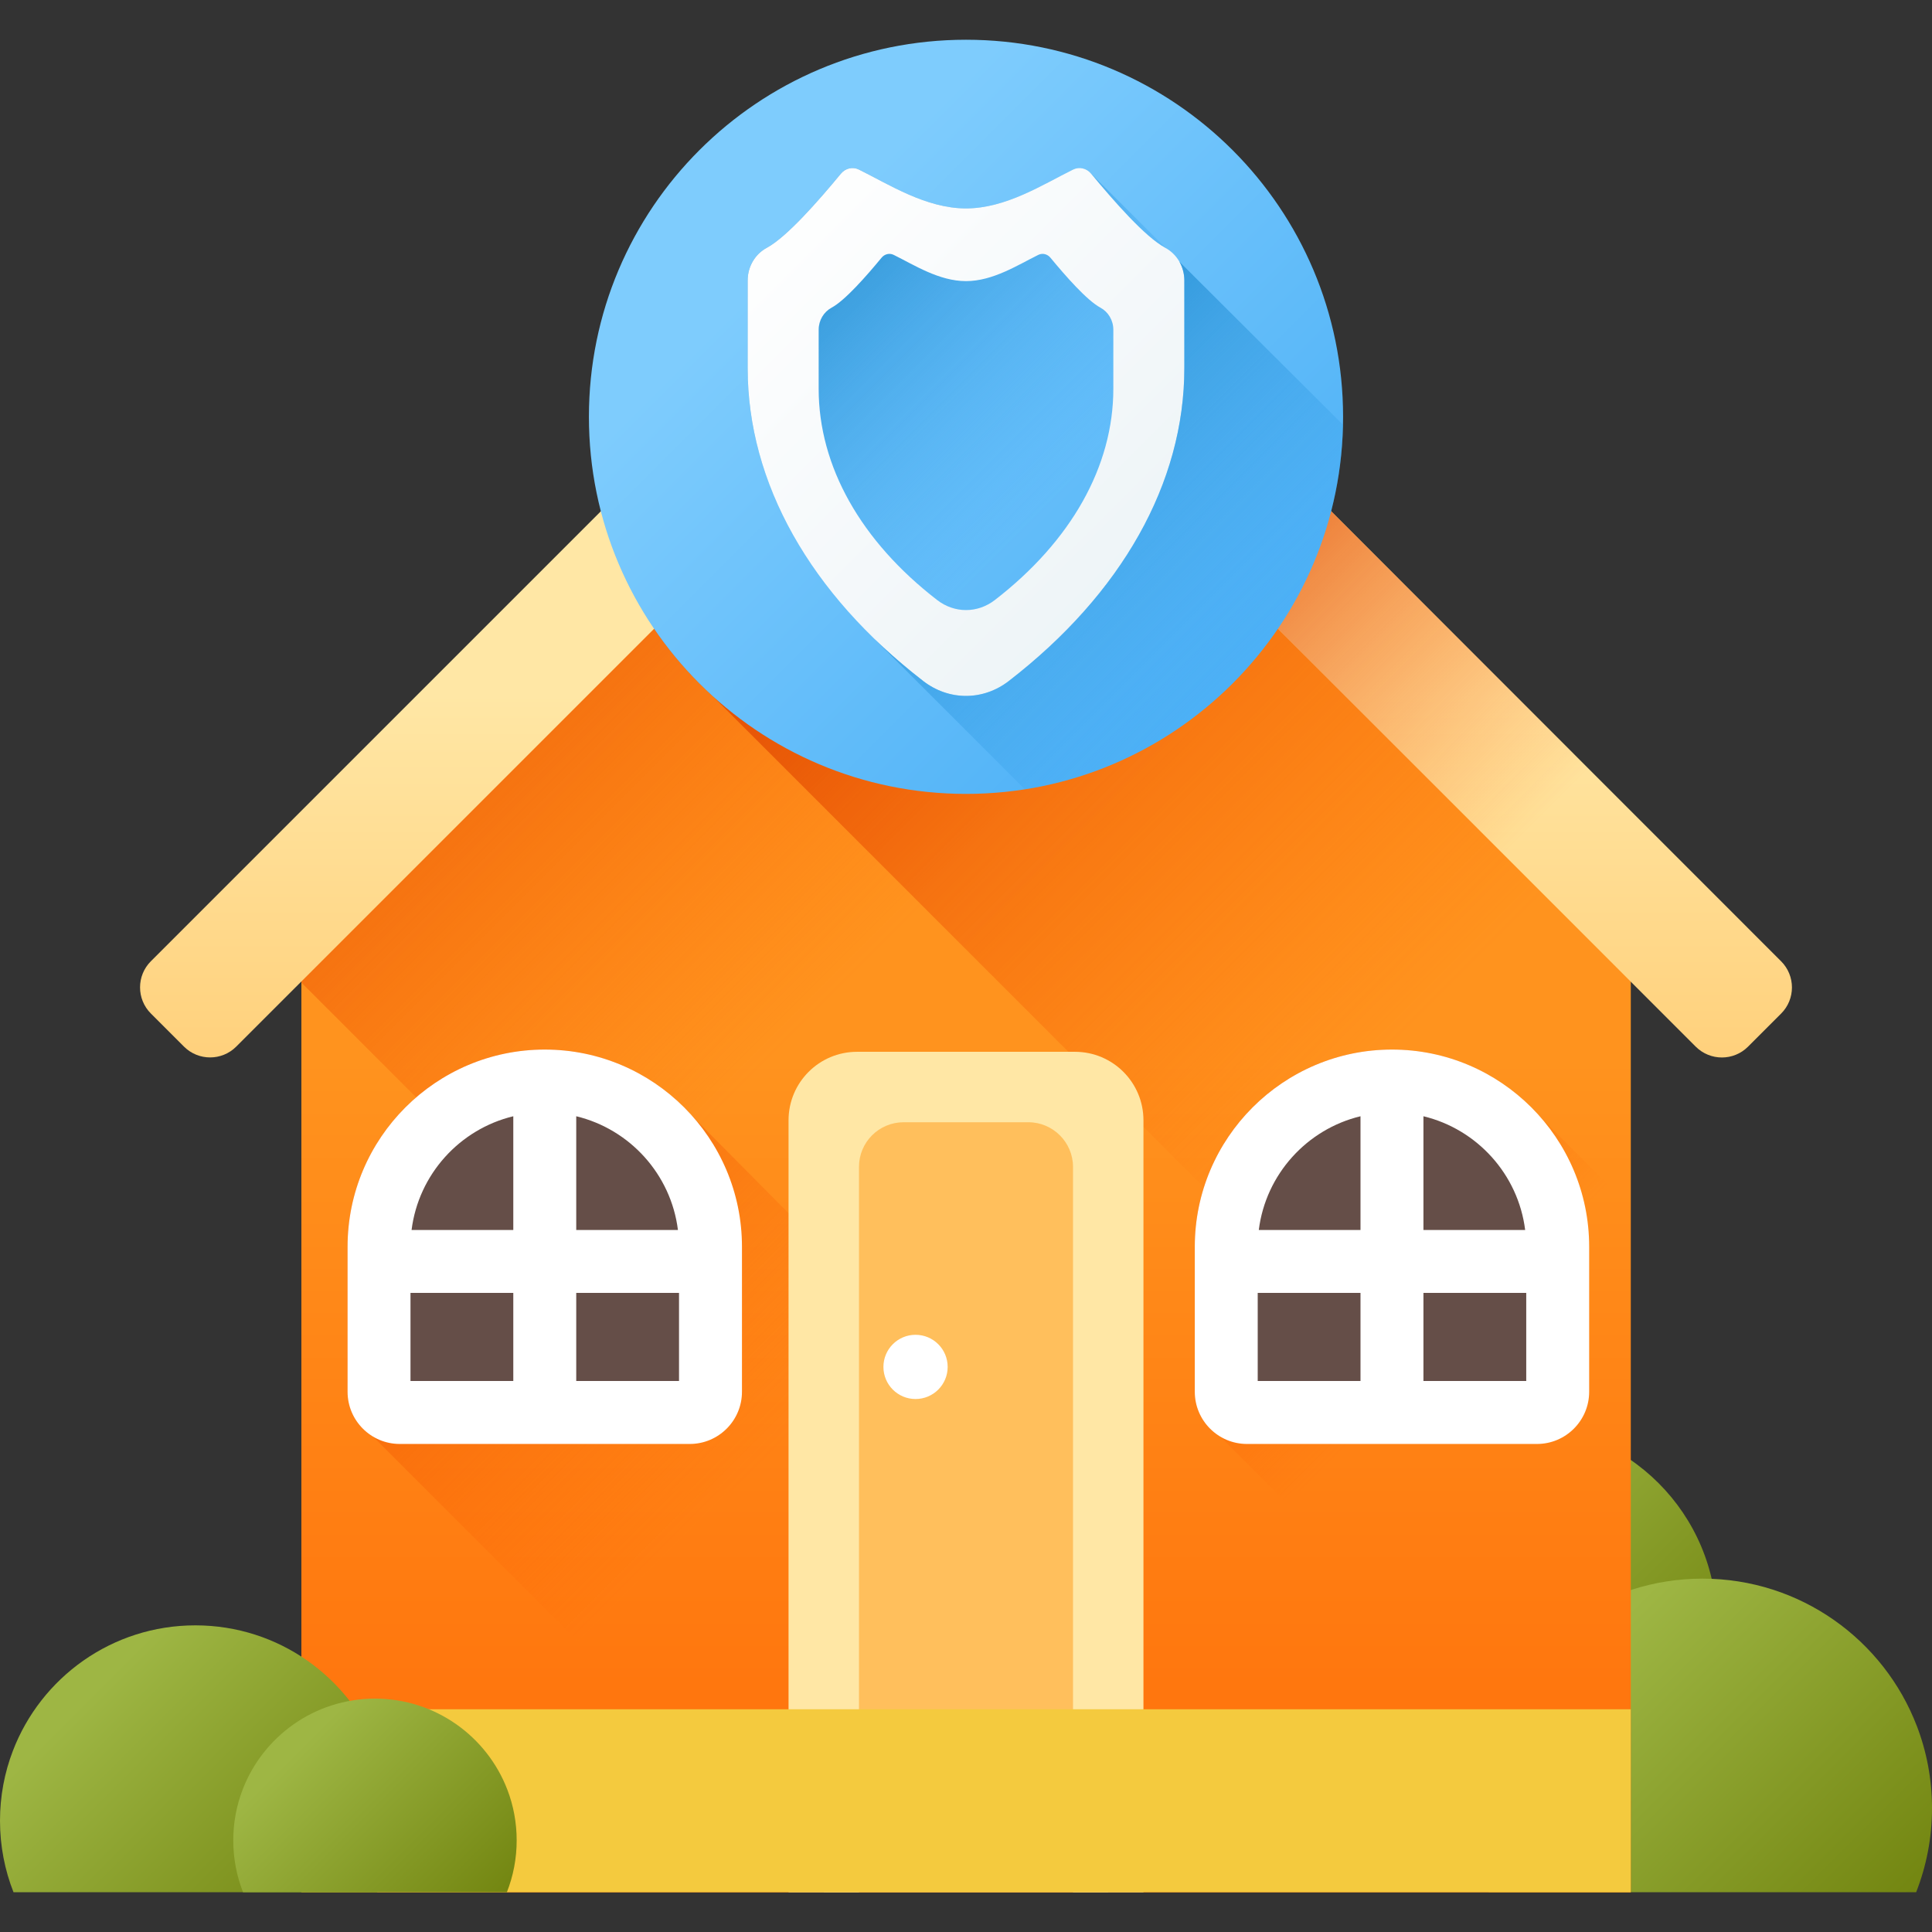
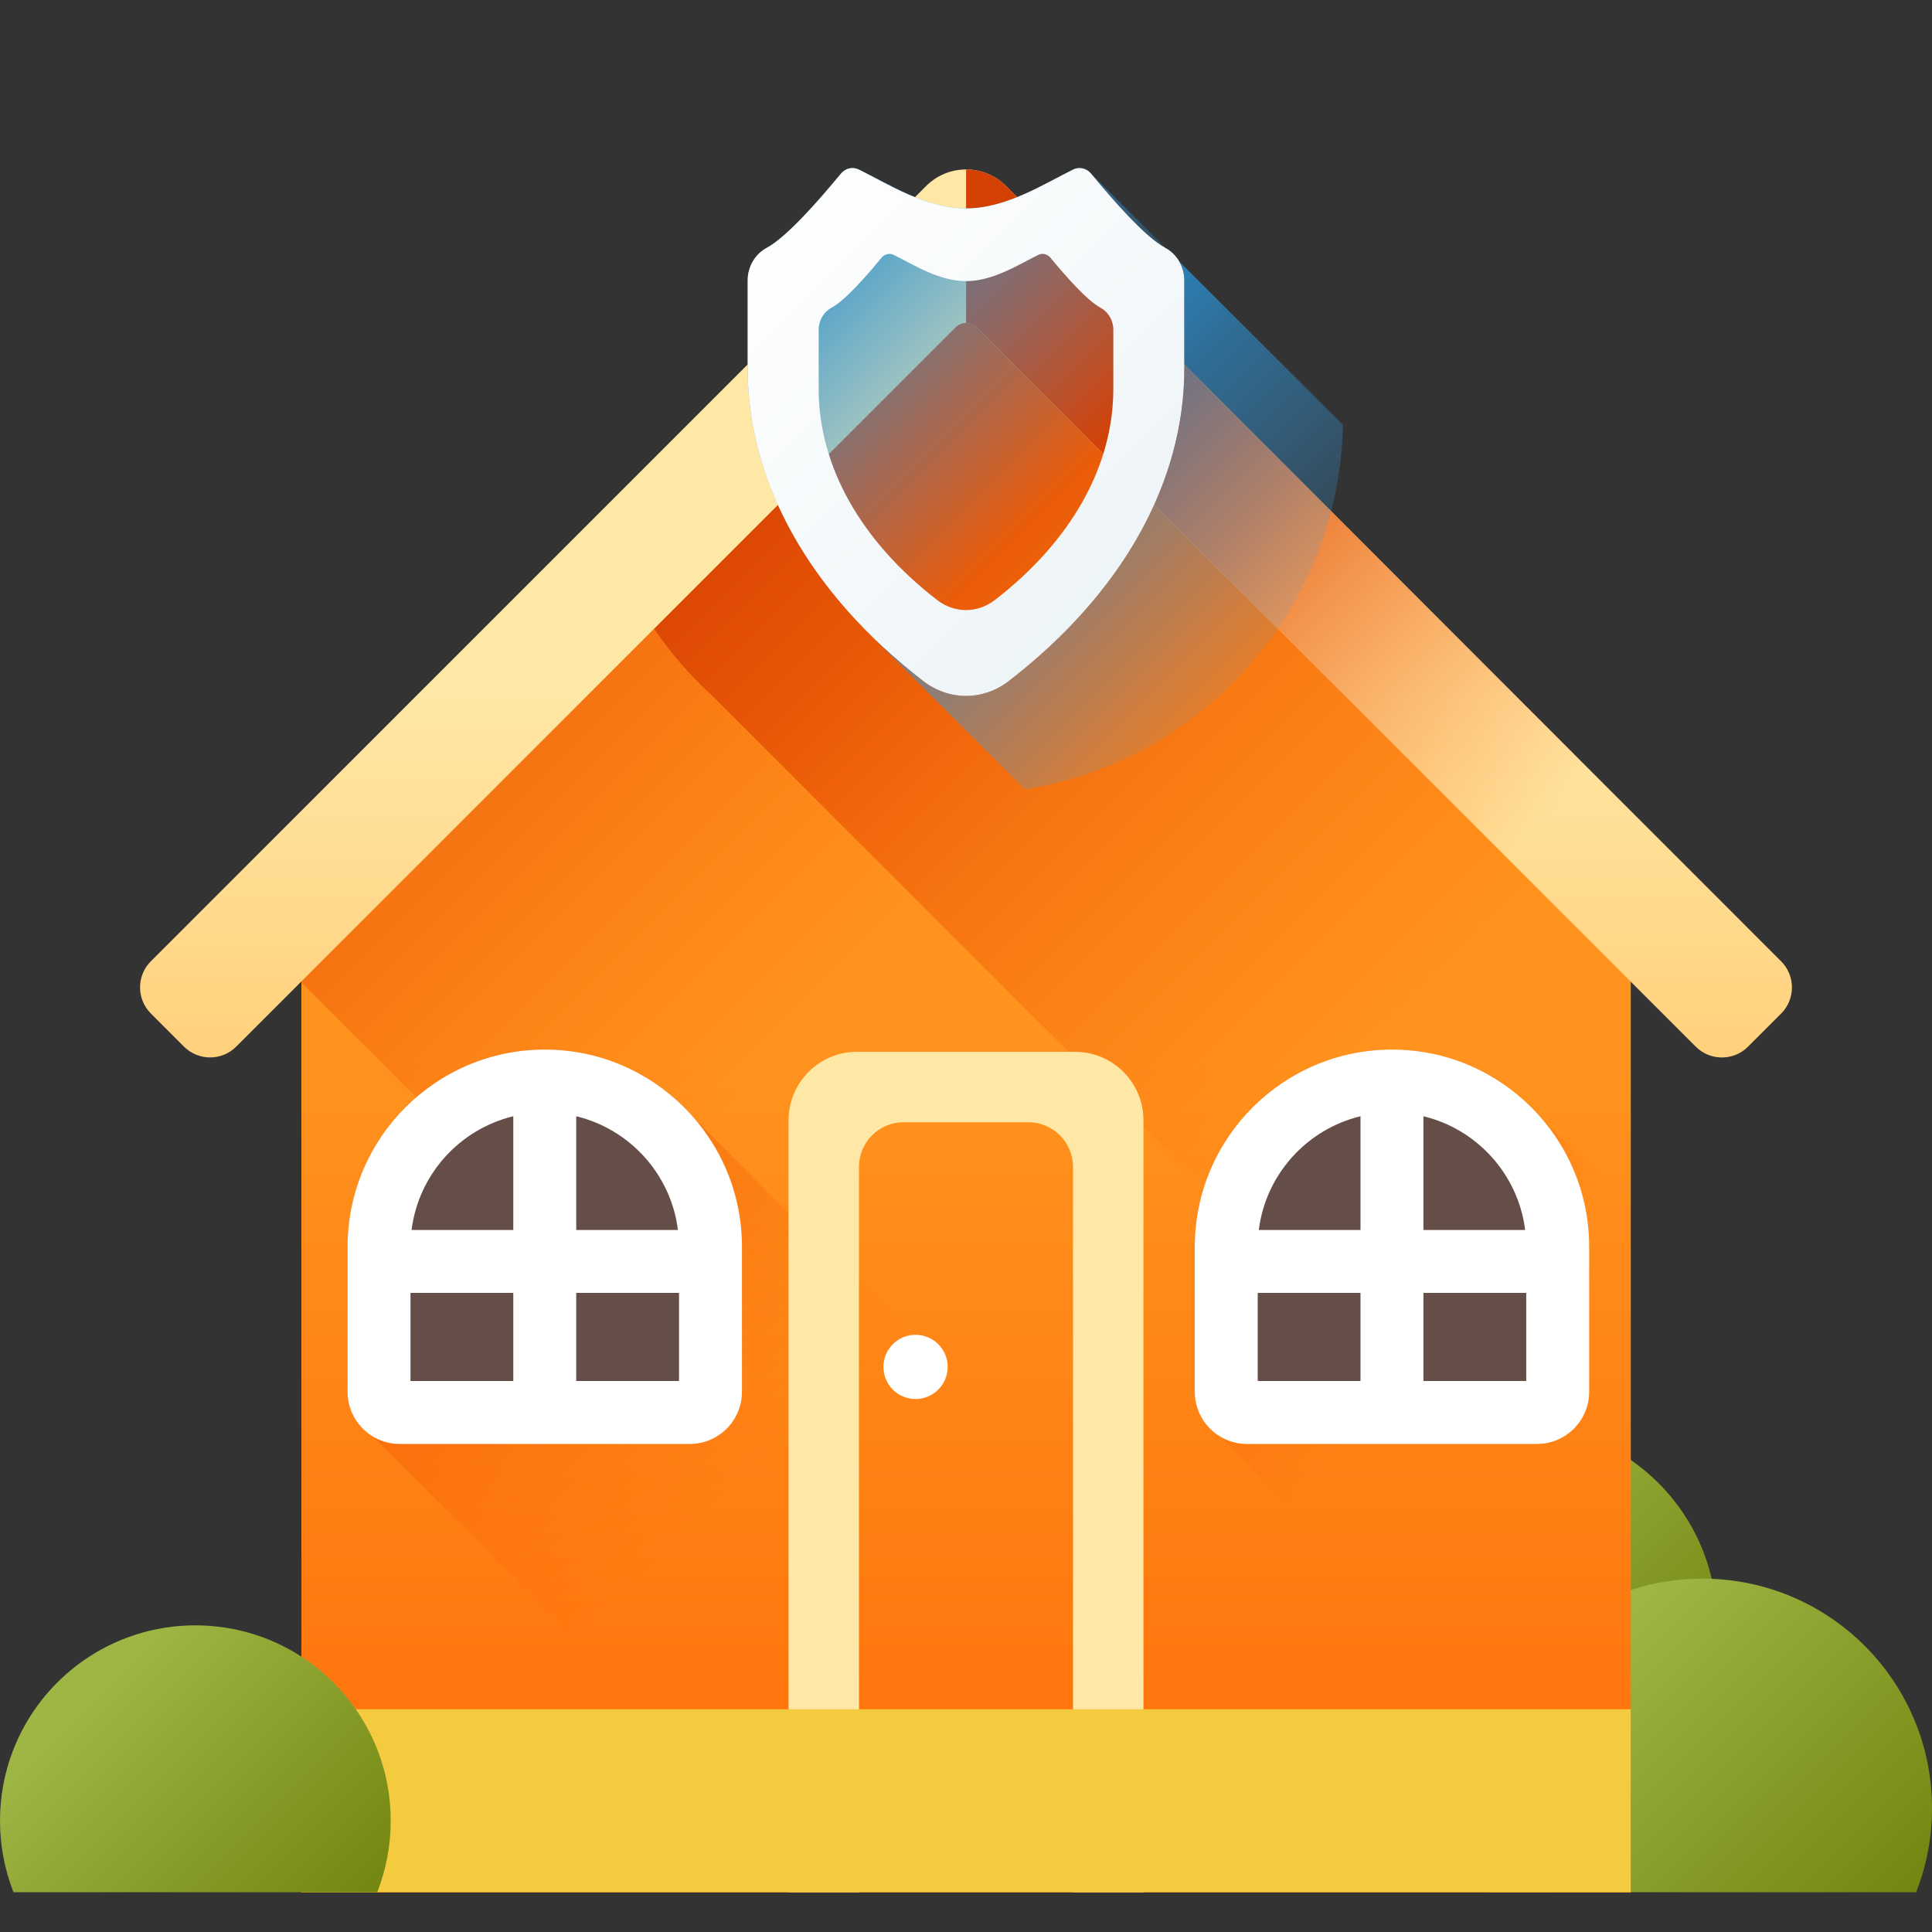
<svg xmlns="http://www.w3.org/2000/svg" width="100" height="100" viewBox="0 0 100 100" fill="none">
  <rect x="0" y="0" width="100" height="100" fill="#333333" stroke="none" />
  <g clip-path="url(#clip0_241_6537)">
    <path d="M78.57 94.333C84.254 94.333 88.861 89.726 88.861 84.043C88.861 78.36 84.254 73.753 78.57 73.753C72.887 73.753 68.28 78.36 68.28 84.043C68.28 89.726 72.887 94.333 78.57 94.333Z" fill="url(#paint0_linear_241_6537)" />
    <path d="M100 93.591C100 95.128 99.709 96.594 99.179 97.941H77.057C76.527 96.594 76.236 95.128 76.236 93.591C76.236 92.096 76.512 90.665 77.017 89.348C78.725 84.88 83.051 81.71 88.118 81.71C93.185 81.71 97.511 84.879 99.219 89.348C99.724 90.665 100 92.096 100 93.591Z" fill="url(#paint1_linear_241_6537)" />
    <path d="M84.41 44.97V97.943H15.6V44.97L50.004 10.358L84.41 44.97Z" fill="url(#paint2_linear_241_6537)" />
    <path d="M84.409 44.97V97.942H62.684L15.6 50.858V44.97L50.005 10.357L84.409 44.97Z" fill="url(#paint3_linear_241_6537)" />
    <path d="M50.004 10.358L31.812 28.66C32.92 31.502 34.672 34.021 36.893 36.035L81.068 80.21V41.608L50.004 10.358Z" fill="url(#paint4_linear_241_6537)" />
    <path d="M92.189 49.755L52.075 9.629C50.932 8.485 49.078 8.485 47.935 9.629L7.811 49.752C7.062 50.5 7.062 51.713 7.811 52.461L9.521 54.171C10.269 54.919 11.481 54.919 12.229 54.171L49.46 16.941C49.761 16.64 50.249 16.64 50.55 16.941L87.77 54.174C88.519 54.922 89.731 54.922 90.479 54.174L92.189 52.464C92.938 51.716 92.938 50.504 92.189 49.755Z" fill="url(#paint5_linear_241_6537)" />
    <path d="M52.075 9.628C51.504 9.057 50.755 8.771 50.005 8.771V16.715C50.202 16.715 50.4 16.791 50.55 16.941L87.771 54.175C88.519 54.923 89.731 54.923 90.48 54.175L92.189 52.465C92.938 51.717 92.938 50.504 92.189 49.756L52.075 9.628Z" fill="url(#paint6_linear_241_6537)" />
    <path d="M75.69 97.943H62.606H42.894L19.3 74.349C18.516 73.876 17.99 73.019 17.99 72.039V64.533C17.99 58.904 22.569 54.325 28.196 54.325C31.245 54.325 33.982 55.67 35.855 57.796L75.69 97.943Z" fill="url(#paint7_linear_241_6537)" />
    <path d="M35.703 73.11H20.69C20.098 73.11 19.619 72.63 19.619 72.038V64.532C19.619 59.794 23.459 55.954 28.197 55.954C32.934 55.954 36.775 59.794 36.775 64.532V72.038C36.775 72.63 36.295 73.11 35.703 73.11Z" fill="#654E48" />
    <path d="M28.197 54.325C22.569 54.325 17.99 58.904 17.99 64.532V72.038C17.99 73.528 19.201 74.739 20.691 74.739H35.703C37.192 74.739 38.404 73.528 38.404 72.038V64.532C38.404 58.904 33.825 54.325 28.197 54.325ZM35.09 63.663H29.826V57.777C32.6 58.446 34.729 60.783 35.09 63.663ZM26.568 57.777V63.663H21.303C21.665 60.783 23.794 58.446 26.568 57.777ZM21.247 66.921H26.568V71.481H21.247V66.921ZM29.826 71.481V66.921H35.146V71.481H29.826Z" fill="white" />
    <path d="M84.41 62.5V95.607L63.151 74.349C62.368 73.876 61.841 73.019 61.841 72.039V64.533C61.841 58.904 66.42 54.325 72.049 54.325C75.096 54.325 77.835 55.67 79.706 57.796L84.41 62.5Z" fill="url(#paint8_linear_241_6537)" />
    <path d="M79.555 73.11H64.542C63.95 73.11 63.47 72.63 63.47 72.038V64.532C63.47 59.794 67.311 55.954 72.049 55.954C76.786 55.954 80.627 59.794 80.627 64.532V72.038C80.627 72.63 80.147 73.11 79.555 73.11Z" fill="#654E48" />
    <path d="M72.049 54.325C66.42 54.325 61.842 58.904 61.842 64.532V72.038C61.842 73.528 63.053 74.739 64.542 74.739H79.555C81.044 74.739 82.255 73.528 82.255 72.038V64.532C82.255 58.904 77.677 54.325 72.049 54.325ZM78.942 63.663H73.677V57.777C76.451 58.446 78.581 60.783 78.942 63.663ZM70.419 57.777V63.663H65.155C65.516 60.783 67.645 58.446 70.419 57.777ZM65.099 66.921H70.419V71.481H65.099V66.921ZM73.677 71.481V66.921H78.998V71.481H73.677Z" fill="white" />
-     <path d="M42.638 97.942V59.346C42.638 57.644 44.018 56.264 45.721 56.264H54.28C55.982 56.264 57.362 57.644 57.362 59.346V97.942H42.638Z" fill="#FFBF5C" />
    <path d="M59.185 97.942H55.539V60.397C55.539 59.127 54.5 58.087 53.229 58.087H46.772C45.495 58.087 44.461 59.121 44.461 60.397V97.942H40.815V57.986C40.815 56.028 42.403 54.441 44.36 54.441H55.64C57.598 54.441 59.185 56.028 59.185 57.986V97.942Z" fill="#FFE7A5" />
    <path d="M47.388 72.413C48.306 72.413 49.051 71.669 49.051 70.751C49.051 69.833 48.306 69.089 47.388 69.089C46.47 69.089 45.726 69.833 45.726 70.751C45.726 71.669 46.47 72.413 47.388 72.413Z" fill="white" />
    <path d="M84.406 88.471H15.596V97.943H84.406V88.471Z" fill="#F4CA3E" />
    <path d="M20.223 94.24C20.223 95.547 19.976 96.795 19.524 97.941H0.699C0.247 96.795 0 95.547 0 94.24C0 92.967 0.235 91.75 0.664 90.629C2.118 86.826 5.8 84.128 10.111 84.128C14.423 84.128 18.105 86.826 19.559 90.629C19.988 91.75 20.223 92.967 20.223 94.24Z" fill="url(#paint9_linear_241_6537)" />
-     <path d="M26.743 95.256C26.743 96.204 26.564 97.109 26.236 97.941H12.58C12.253 97.109 12.074 96.204 12.074 95.256C12.074 94.333 12.244 93.45 12.556 92.637C13.61 89.878 16.281 87.921 19.409 87.921C22.536 87.921 25.207 89.878 26.262 92.637C26.573 93.45 26.743 94.333 26.743 95.256Z" fill="url(#paint10_linear_241_6537)" />
-     <path d="M50 41.092C60.779 41.092 69.518 32.353 69.518 21.574C69.518 10.795 60.779 2.057 50 2.057C39.221 2.057 30.482 10.795 30.482 21.574C30.482 32.353 39.221 41.092 50 41.092Z" fill="url(#paint11_linear_241_6537)" />
    <path d="M69.512 21.987L56.477 8.99C56.239 8.704 55.863 8.618 55.541 8.777C53.975 9.553 52.063 10.788 50 10.788C47.937 10.788 46.025 9.553 44.459 8.777C44.137 8.618 43.761 8.704 43.523 8.99C42.351 10.41 40.721 12.269 39.688 12.826C39.092 13.145 38.698 13.79 38.698 14.518V19.047C38.698 24.076 41.013 28.95 45.258 33.065L53.047 40.854C62.247 39.412 69.314 31.544 69.512 21.987Z" fill="url(#paint12_linear_241_6537)" />
    <path d="M60.312 12.826C59.278 12.271 57.649 10.41 56.476 8.99C56.239 8.704 55.863 8.618 55.541 8.777C53.974 9.553 52.062 10.788 50 10.788C47.937 10.788 46.025 9.553 44.459 8.777C44.137 8.618 43.761 8.704 43.523 8.99C42.351 10.41 40.721 12.269 39.688 12.826C39.092 13.145 38.698 13.79 38.698 14.518V19.047C38.698 24.998 41.939 30.733 47.786 35.249C49.115 36.277 50.884 36.277 52.214 35.249C58.06 30.733 61.302 24.998 61.302 19.047V14.518C61.302 13.79 60.908 13.145 60.312 12.826ZM57.626 20.123C57.626 24.139 55.439 28.01 51.494 31.057C50.596 31.751 49.404 31.751 48.506 31.057C44.561 28.01 42.374 24.139 42.374 20.123V17.069C42.374 16.576 42.639 16.143 43.043 15.925C43.739 15.551 44.839 14.296 45.629 13.339C45.79 13.145 46.045 13.086 46.261 13.194C47.319 13.717 48.608 14.551 50 14.551C51.392 14.551 52.68 13.717 53.739 13.194C53.955 13.086 54.21 13.145 54.371 13.339C55.161 14.296 56.261 15.551 56.959 15.925C57.361 16.143 57.626 16.576 57.626 17.069V20.123Z" fill="url(#paint13_linear_241_6537)" />
    <path d="M61.043 13.543C61.207 13.83 61.302 14.164 61.302 14.518V19.047C61.302 24.998 58.061 30.733 52.214 35.249C50.884 36.277 49.116 36.277 47.786 35.249C46.88 34.549 46.036 33.82 45.258 33.065L53.047 40.855C62.246 39.412 69.314 31.544 69.512 21.987L61.043 13.543Z" fill="url(#paint14_linear_241_6537)" />
  </g>
  <defs>
    <linearGradient id="paint0_linear_241_6537" x1="72.515" y1="77.99" x2="85.761" y2="91.235" gradientUnits="userSpaceOnUse">
      <stop stop-color="#9EB644" />
      <stop offset="1" stop-color="#738611" />
    </linearGradient>
    <linearGradient id="paint1_linear_241_6537" x1="81.416" y1="86.195" x2="96.076" y2="100.855" gradientUnits="userSpaceOnUse">
      <stop stop-color="#9EB644" />
      <stop offset="1" stop-color="#738611" />
    </linearGradient>
    <linearGradient id="paint2_linear_241_6537" x1="50.004" y1="54.758" x2="50.004" y2="116.758" gradientUnits="userSpaceOnUse">
      <stop stop-color="#FF931E" />
      <stop offset="1" stop-color="#FF5D00" />
    </linearGradient>
    <linearGradient id="paint3_linear_241_6537" x1="48.425" y1="46.232" x2="18.317" y2="16.125" gradientUnits="userSpaceOnUse">
      <stop stop-color="#FF5D00" stop-opacity="0" />
      <stop offset="1" stop-color="#D54003" />
    </linearGradient>
    <linearGradient id="paint4_linear_241_6537" x1="73.191" y1="52.958" x2="39.742" y2="19.51" gradientUnits="userSpaceOnUse">
      <stop stop-color="#FF5D00" stop-opacity="0" />
      <stop offset="1" stop-color="#D54003" />
    </linearGradient>
    <linearGradient id="paint5_linear_241_6537" x1="49.999" y1="35.913" x2="49.999" y2="70.755" gradientUnits="userSpaceOnUse">
      <stop stop-color="#FFE7A5" />
      <stop offset="0.966" stop-color="#FFBF5C" />
    </linearGradient>
    <linearGradient id="paint6_linear_241_6537" x1="79.965" y1="42.099" x2="58.906" y2="21.041" gradientUnits="userSpaceOnUse">
      <stop stop-color="#FF5D00" stop-opacity="0" />
      <stop offset="1" stop-color="#D54003" />
    </linearGradient>
    <linearGradient id="paint7_linear_241_6537" x1="38.319" y1="76.857" x2="9.573" y2="48.111" gradientUnits="userSpaceOnUse">
      <stop stop-color="#FF5D00" stop-opacity="0" />
      <stop offset="1" stop-color="#D54003" />
    </linearGradient>
    <linearGradient id="paint8_linear_241_6537" x1="74.923" y1="69.611" x2="57.475" y2="52.162" gradientUnits="userSpaceOnUse">
      <stop stop-color="#FF5D00" stop-opacity="0" />
      <stop offset="1" stop-color="#D54003" />
    </linearGradient>
    <linearGradient id="paint9_linear_241_6537" x1="4.409" y1="87.945" x2="16.886" y2="100.421" gradientUnits="userSpaceOnUse">
      <stop stop-color="#9EB644" />
      <stop offset="1" stop-color="#738611" />
    </linearGradient>
    <linearGradient id="paint10_linear_241_6537" x1="15.272" y1="90.69" x2="24.323" y2="99.741" gradientUnits="userSpaceOnUse">
      <stop stop-color="#9EB644" />
      <stop offset="1" stop-color="#738611" />
    </linearGradient>
    <linearGradient id="paint11_linear_241_6537" x1="41.144" y1="12.721" x2="70.991" y2="42.568" gradientUnits="userSpaceOnUse">
      <stop stop-color="#7ECCFD" />
      <stop offset="1" stop-color="#3FA9F5" />
    </linearGradient>
    <linearGradient id="paint12_linear_241_6537" x1="55.167" y1="25.314" x2="40.55" y2="10.696" gradientUnits="userSpaceOnUse">
      <stop stop-color="#3FA9F5" stop-opacity="0" />
      <stop offset="1" stop-color="#1F88C9" />
    </linearGradient>
    <linearGradient id="paint13_linear_241_6537" x1="39.727" y1="9.838" x2="72.265" y2="42.376" gradientUnits="userSpaceOnUse">
      <stop stop-color="white" />
      <stop offset="1" stop-color="#E2EDF2" />
    </linearGradient>
    <linearGradient id="paint14_linear_241_6537" x1="66.716" y1="36.86" x2="47.248" y2="17.392" gradientUnits="userSpaceOnUse">
      <stop stop-color="#3FA9F5" stop-opacity="0" />
      <stop offset="1" stop-color="#1F88C9" />
    </linearGradient>
    <clipPath id="clip0_241_6537">
      <rect width="100" height="100" fill="white" />
    </clipPath>
  </defs>
</svg>